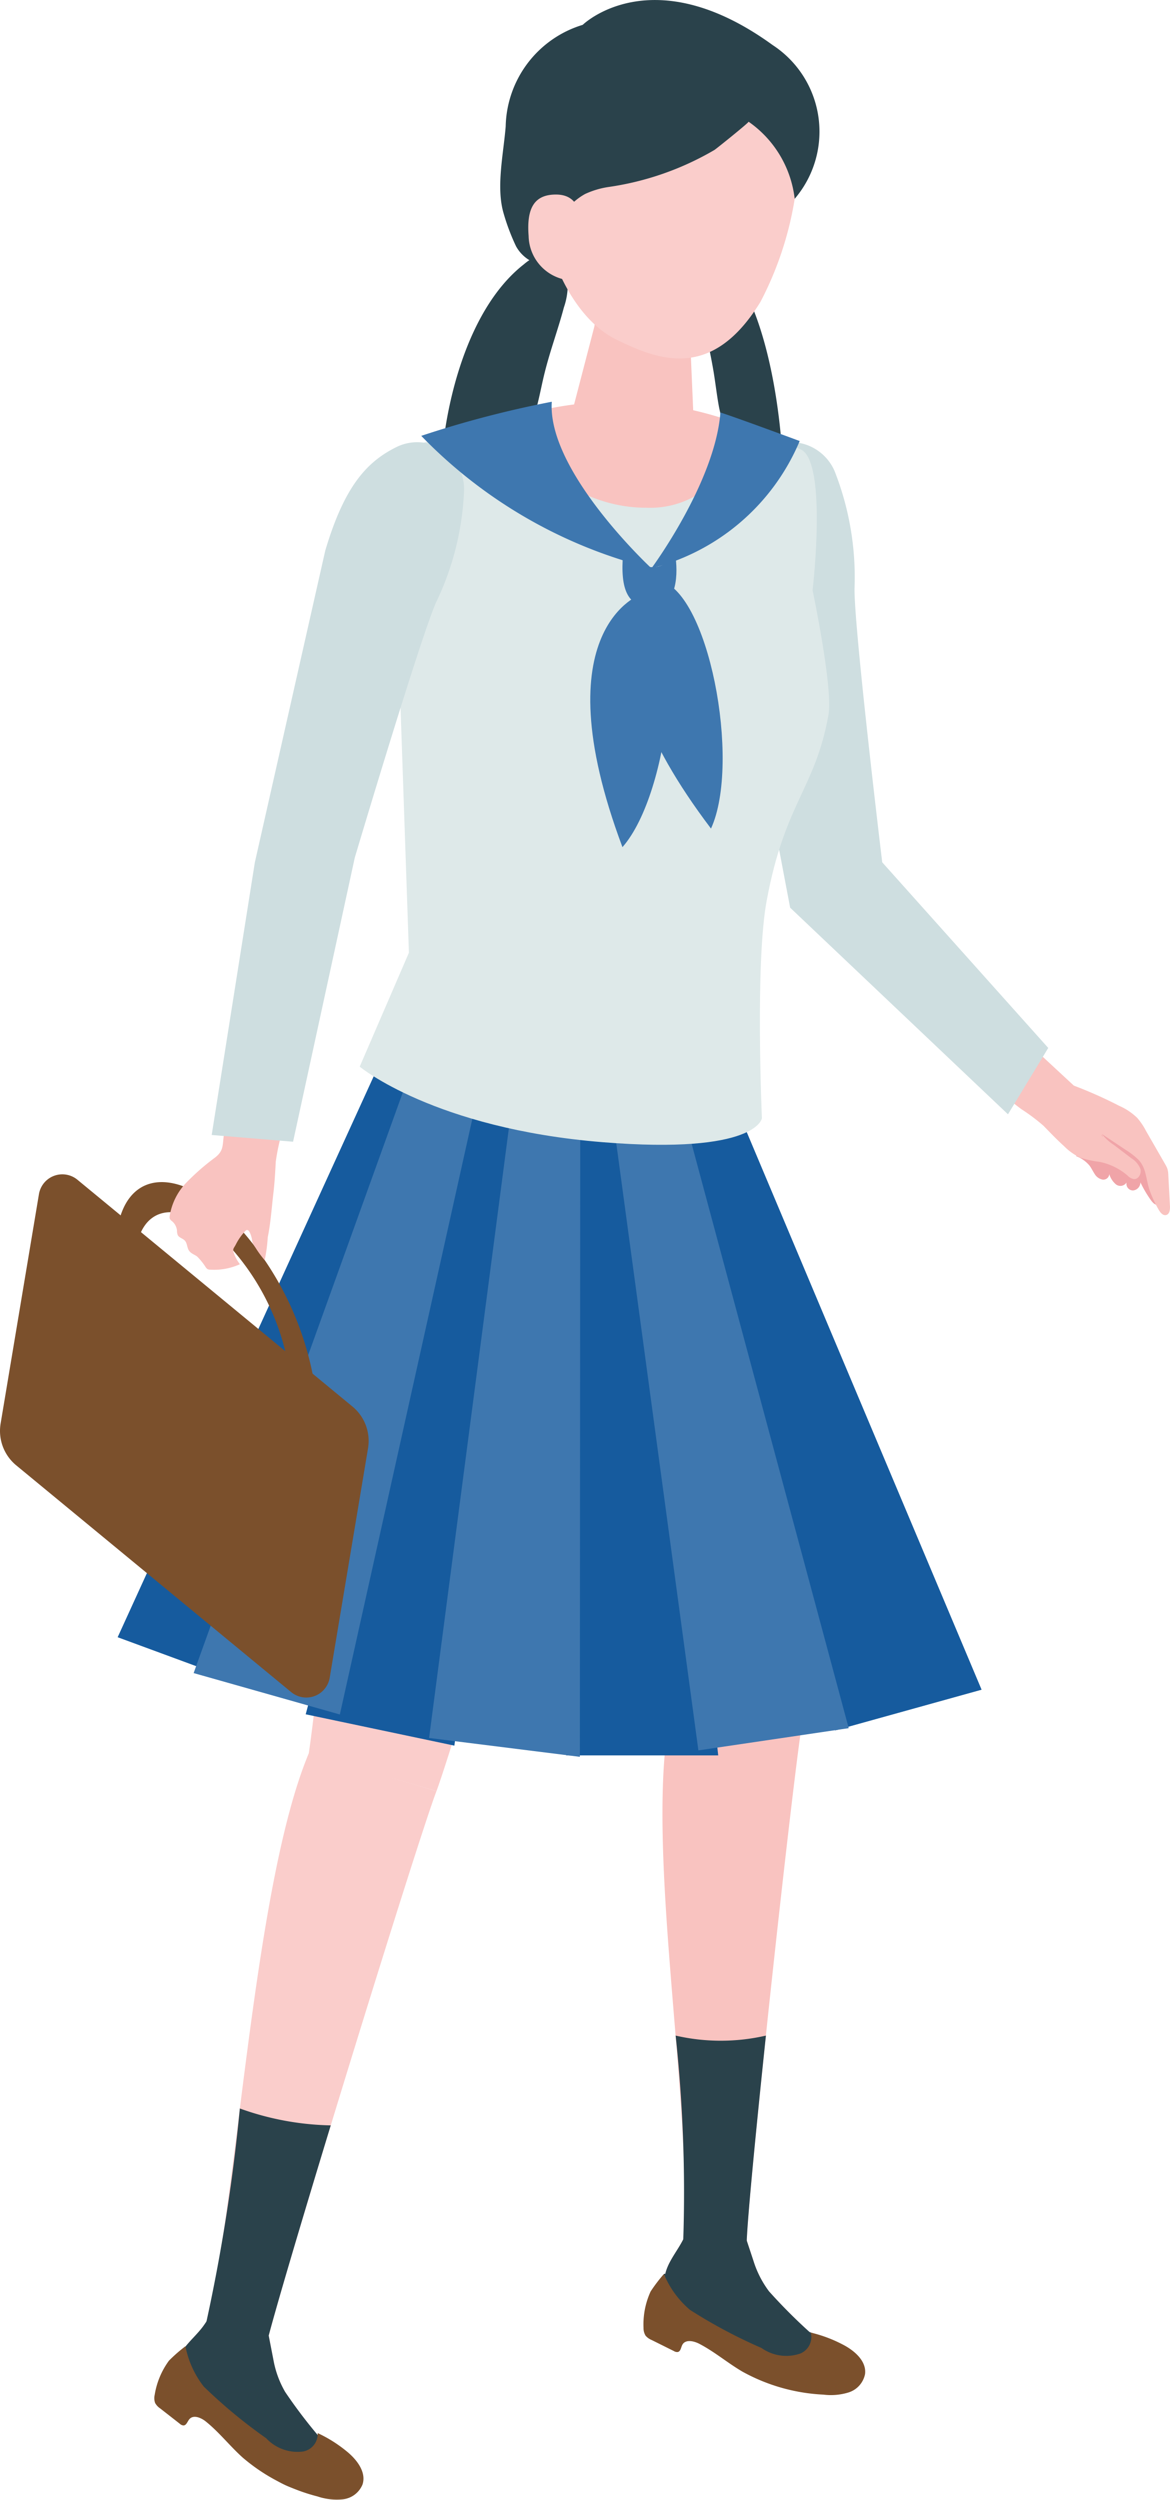
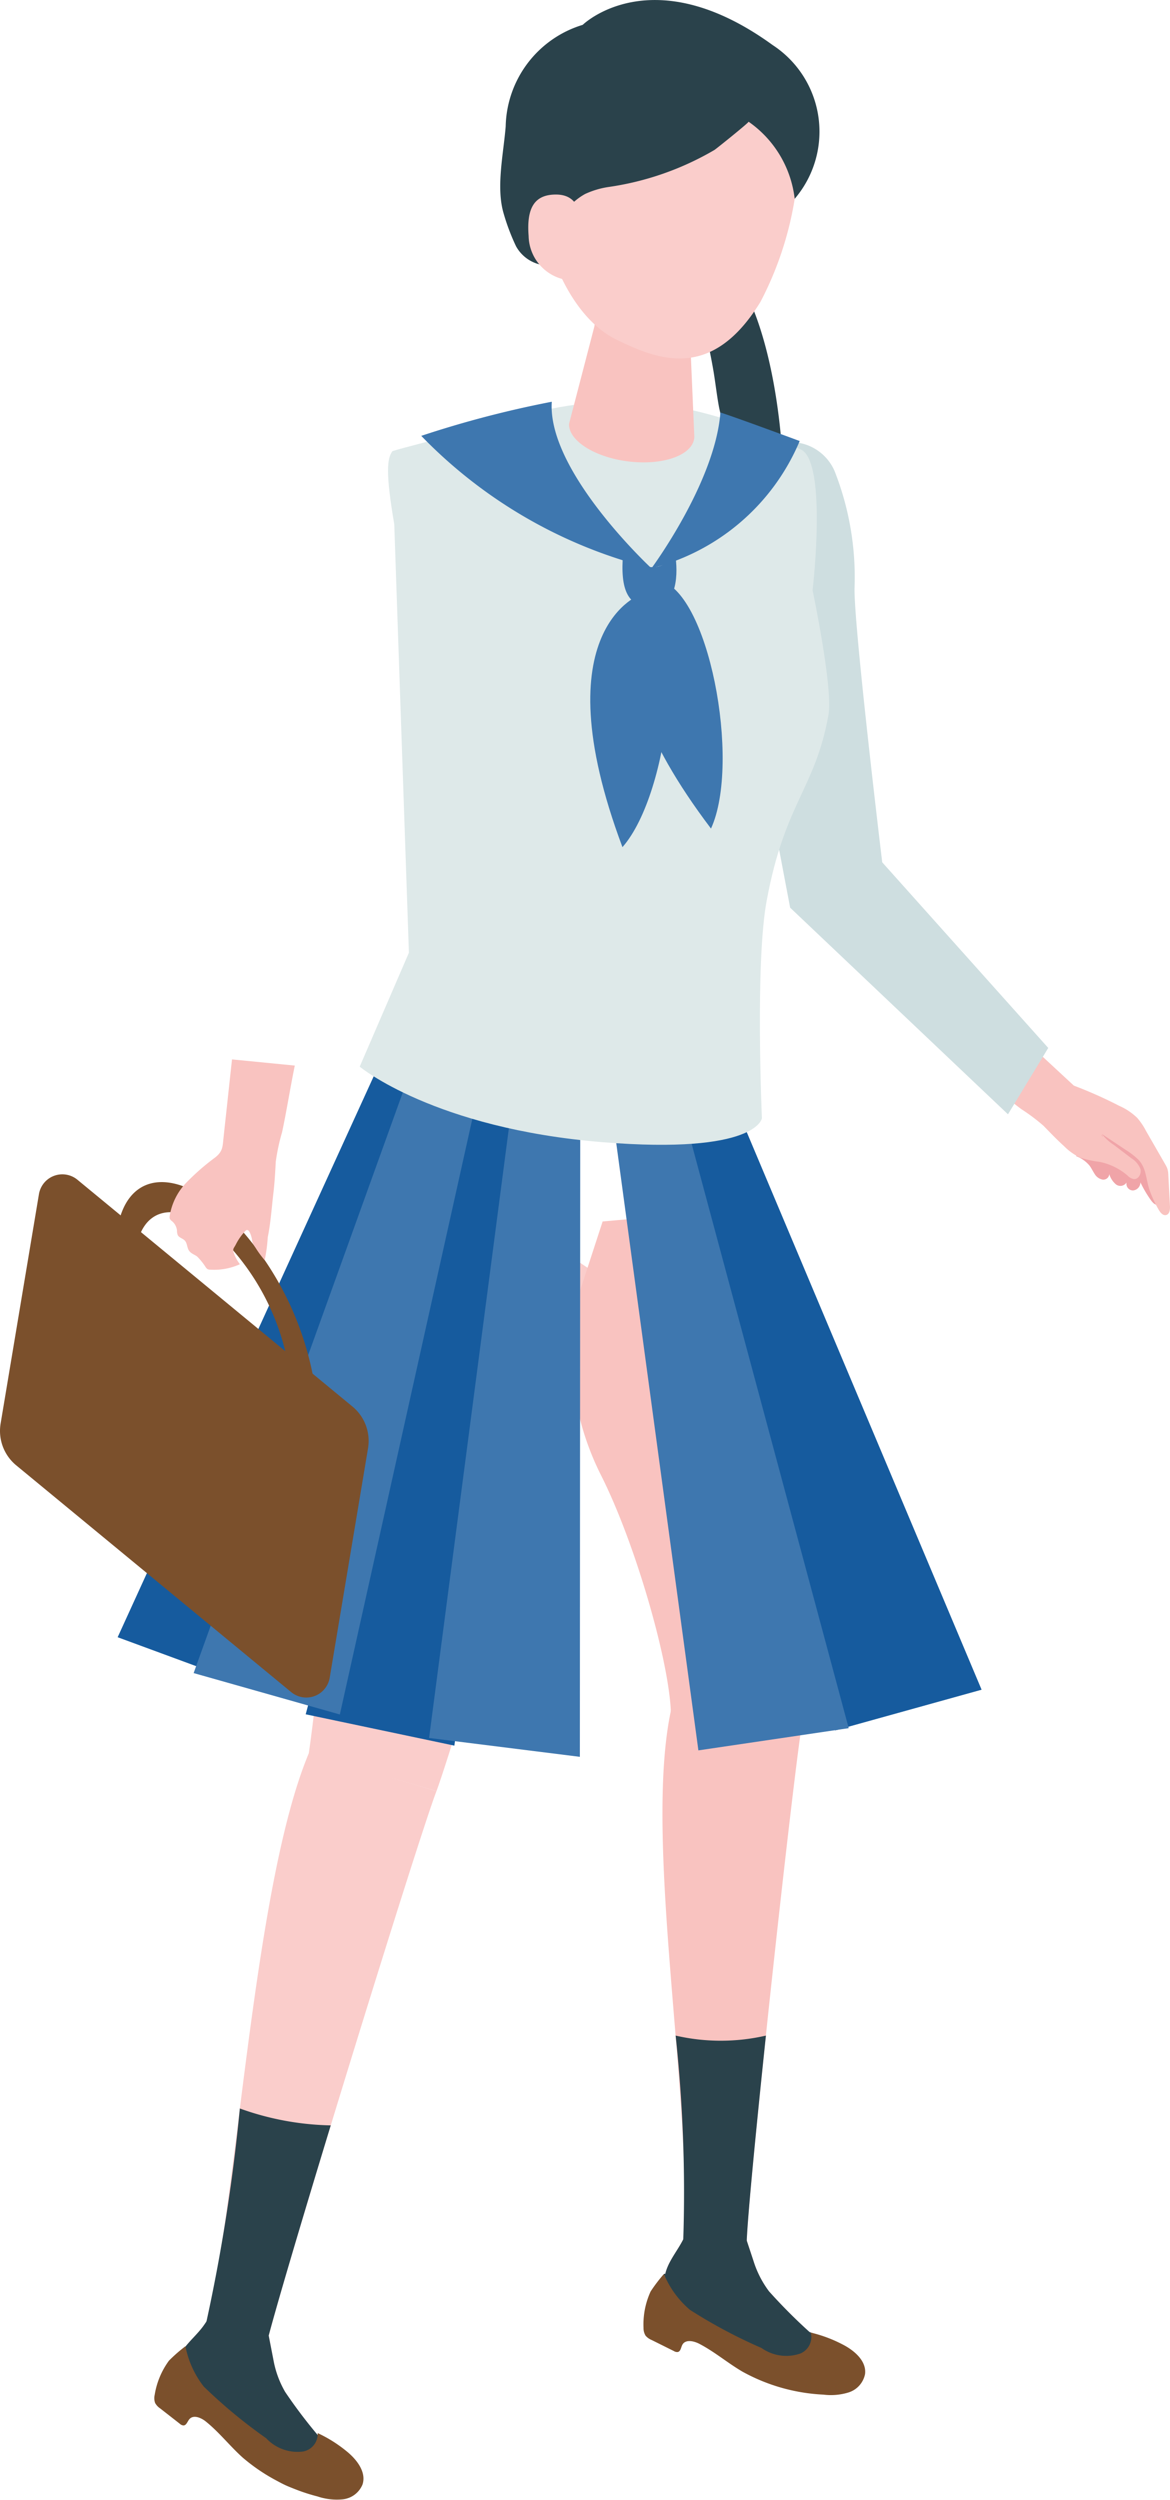
<svg xmlns="http://www.w3.org/2000/svg" width="64.453" height="137.609" viewBox="0 0 64.453 137.609">
  <defs>
    <clipPath id="a">
      <rect width="64.453" height="137.609" fill="none" />
    </clipPath>
  </defs>
  <g clip-path="url(#a)">
    <path d="M17.011,96.523c.979-6.719,2.818-29.934,2.818-29.934L25.1,64.928l7.677,5.134S25.066,95.9,24.044,98.6Z" fill="#facdcb" />
    <path d="M24.044,98.6c-1.035,2.689-8.345,26.372-9.316,30.261a3.841,3.841,0,0,1-3.438-.68c1.725-5.865,2.56-24.181,5.732-31.691Z" fill="#facdcb" />
    <path d="M11.5,127.608l-.241.354c-.471.693-1.246,1.2-1.473,2.007-.274.974-.206,1.906.631,2.326.364.183,1.223.237,1.567.456a12.924,12.924,0,0,1,2.059,2.659,4.282,4.282,0,0,0,2.921,1.749c1.028.087,1.458.083,2.055-.435.748-.651-.571-1.731-1.192-2.3a27.927,27.927,0,0,1-2.12-2.755,5.406,5.406,0,0,1-.644-1.757l-.259-1.334Z" fill="#facdcb" />
    <path d="M11.5,127.608l-.241.354c-.471.693-1.246,1.2-1.473,2.007-.274.974-.206,1.906.631,2.326.364.183,1.223.237,1.567.456a12.924,12.924,0,0,1,2.059,2.659,4.282,4.282,0,0,0,2.921,1.749c1.028.087,1.458.083,2.055-.435.748-.651-.571-1.731-1.192-2.3a27.927,27.927,0,0,1-2.12-2.755,5.406,5.406,0,0,1-.644-1.757l-.259-1.334Z" fill="#2a424b" />
    <path d="M17.5,133.939a.979.979,0,0,1-.8,1.011,2.365,2.365,0,0,1-2.035-.728,28.142,28.142,0,0,1-3.44-2.846,5.225,5.225,0,0,1-1.01-2.219,8.357,8.357,0,0,0-.909.795,4.342,4.342,0,0,0-.785,1.883.788.788,0,0,0,.024.444.859.859,0,0,0,.279.3l1.08.843a.328.328,0,0,0,.2.094c.169,0,.222-.226.334-.351.227-.254.646-.072.91.142.733.592,1.318,1.346,2.019,1.976a10.229,10.229,0,0,0,4.126,2.142,3.321,3.321,0,0,0,1.4.157,1.33,1.33,0,0,0,1.075-.809c.226-.67-.293-1.355-.838-1.806a7.512,7.512,0,0,0-1.631-1.031" fill="#7b502c" />
    <path d="M13.213,116.068a100.367,100.367,0,0,1-1.923,12.109,3.841,3.841,0,0,0,3.438.68c.4-1.585,1.845-6.459,3.492-11.859a15.627,15.627,0,0,1-5.007-.93" fill="#2a424b" />
    <path d="M36.961,94.369c-.055-2.8-1.958-9.414-3.855-13.165a15.384,15.384,0,0,1-1.468-9.183l1.56-4.782,3.691-.327S44.9,82.075,44.217,94.675Z" fill="#f9c3c0" />
    <path d="M44.217,94.675c-.463,2.547-2.929,25.062-3.082,28.654a3.065,3.065,0,0,1-3.5.045c.577-7.591-2.226-22.115-.66-29.278Z" fill="#f9c3c0" />
    <path d="M37.779,127.347a5.312,5.312,0,0,1-1.207-2.163,1.477,1.477,0,0,1,1.364.284c1.952,1.613,3.1,2.054,3.678,2.152a10.459,10.459,0,0,1,3.143.82s1.041,1.608.984,2.109a8.529,8.529,0,0,1-4.243-.6,17.842,17.842,0,0,1-3.719-2.6" fill="#112c36" />
    <path d="M37.886,122.723l-.177.4c-.346.778-1,1.422-1.1,2.272a1.991,1.991,0,0,0,1.057,2.151,10.222,10.222,0,0,1,1.585.537,17.82,17.82,0,0,1,2.15,2.1,4.425,4.425,0,0,0,3.246,1.295c.98-.082,1.116-.162,1.605-.785.613-.781-.781-1.654-1.446-2.131a29.913,29.913,0,0,1-2.444-2.43,5.538,5.538,0,0,1-.853-1.668l-.432-1.305Z" fill="#f9c3c0" />
    <path d="M37.886,122.723l-.177.4c-.346.778-1,1.422-1.1,2.272a1.991,1.991,0,0,0,1.057,2.151,10.222,10.222,0,0,1,1.585.537,17.82,17.82,0,0,1,2.15,2.1,4.425,4.425,0,0,0,3.246,1.295c.98-.082,1.116-.162,1.605-.785.613-.781-.781-1.654-1.446-2.131a29.913,29.913,0,0,1-2.444-2.43,5.538,5.538,0,0,1-.853-1.668l-.432-1.305Z" fill="#2a424b" />
    <path d="M44.664,128.407a.98.98,0,0,1-.576,1.15,2.365,2.365,0,0,1-2.139-.305,28.08,28.08,0,0,1-3.942-2.1,5.227,5.227,0,0,1-1.435-1.971,8.5,8.5,0,0,0-.731.961,4.346,4.346,0,0,0-.391,2,.8.8,0,0,0,.112.43.861.861,0,0,0,.335.24l1.227.61a.332.332,0,0,0,.216.052c.164-.038.172-.266.257-.411.172-.294.618-.2.92-.044.837.433,1.561,1.054,2.375,1.531a10.227,10.227,0,0,0,4.471,1.27,3.308,3.308,0,0,0,1.4-.126,1.33,1.33,0,0,0,.891-1.008c.087-.7-.559-1.269-1.183-1.6a7.556,7.556,0,0,0-1.805-.682" fill="#7b502c" />
    <path d="M37.219,112.051a80.622,80.622,0,0,1,.418,11.322,3.063,3.063,0,0,0,3.5-.044c.063-1.472.514-6.122,1.056-11.273a11.117,11.117,0,0,1-4.972,0" fill="#2a424b" />
    <path d="M60.713,60.555a3.376,3.376,0,0,1,1.061.573,3.634,3.634,0,0,1,.544.664q.607.875,1.216,1.75a1.334,1.334,0,0,1,.137.226,1.391,1.391,0,0,1,.085.356L64,65.8c.027.191.023.442-.159.511s-.335-.1-.441-.245a6.41,6.41,0,0,1-.576-.979.451.451,0,0,1-.405.446.365.365,0,0,1-.359-.441.4.4,0,0,1-.586.105,1.162,1.162,0,0,1-.365-.563.328.328,0,0,1-.376.3.652.652,0,0,1-.43-.308c-.1-.15-.176-.319-.286-.464a1.79,1.79,0,0,0-.733-.517Z" fill="#f0a4a8" />
    <path d="M60.49,62.111a2.632,2.632,0,0,0,.867.912l.966.735a1.228,1.228,0,0,1,.5.59c.071.254-.108.586-.37.559a.67.67,0,0,1-.345-.2,3.392,3.392,0,0,0-1.52-.746,6.094,6.094,0,0,1-1.062-.225,3.129,3.129,0,0,1-.907-.641c-.4-.36-.763-.742-1.132-1.12a10.319,10.319,0,0,0-1.226-.92c-.914-.688-1.787-1.427-2.7-2.122l2.195-2.323,3.4,3.151a24.045,24.045,0,0,1,2.49,1.108,3.4,3.4,0,0,1,1,.667,3.6,3.6,0,0,1,.481.711L64.194,64.1a1.439,1.439,0,0,1,.115.237,1.349,1.349,0,0,1,.052.363l.09,1.688c.01.193-.018.443-.2.495s-.326-.127-.418-.284a6.517,6.517,0,0,1-.485-1.028c-.231-.63-.179-1.269-.65-1.746a4.376,4.376,0,0,0-.706-.541L60.7,62.425a.109.109,0,0,0,.055.148" fill="#f9c3c0" />
    <path d="M45.974,25.926a2.648,2.648,0,0,0-4.418-.689c-1.239,1.448-1.85,3.236-1.39,7l3.361,17.729,12,11.374,2.219-3.653L48.6,47.468s-1.543-12.782-1.526-15.061a15.945,15.945,0,0,0-1.1-6.481" fill="#cedee0" />
-     <path d="M31.965,60.99l-.77,35.642h8.37L35.707,60.99Z" fill="#165b9e" />
    <path d="M26.115,59.7,16.84,94.369l8.191,1.725,4.745-35.466Z" fill="#165b9e" />
    <path d="M21.6,57.03,6.481,90.126l7.855,2.892L25.114,58.585Z" fill="#165b9e" />
    <path d="M28.252,60.431l-4.614,35.24,8.306,1.039.021-35.72Z" fill="#3e77af" />
    <path d="M36.318,60.645,46.01,95.256l8.065-2.241L39.923,59.44Z" fill="#165b9e" />
    <path d="M33.68,60.947l4.793,35.408,8.281-1.223L37.382,60.29Z" fill="#3e77af" />
    <path d="M22.929,58.084,10.667,92.1l8.055,2.279,7.807-35.074Z" fill="#3e77af" />
-     <path d="M24.244,27.065c1.158-.062,2.418.125,3.394-.5A3.912,3.912,0,0,0,29.1,23.852c.106-.54.372-1.064.509-1.608.146-.578.254-1.165.4-1.744.3-1.207.736-2.373,1.054-3.574a3.838,3.838,0,0,0,.087-2.242c-.158-.447-.5-.9-1.006-.8a3.18,3.18,0,0,0-1.29.67c-3.326,2.6-4.611,8.543-4.607,12.508" fill="#2a424b" />
    <path d="M43.16,27.065c-.773-.062-1.613.125-2.265-.5a4.7,4.7,0,0,1-.976-2.713c-.071-.54-.248-1.064-.34-1.608-.1-.578-.169-1.165-.263-1.744-.2-1.207-.491-2.373-.7-3.574a5.673,5.673,0,0,1-.057-2.242c.1-.447.335-.9.671-.8a2.016,2.016,0,0,1,.86.67c2.219,2.6,3.077,8.543,3.074,12.508" fill="#2a424b" />
    <path d="M19.814,58.72l2.712-6.275-.807-23.586c-.482-2.816-.4-3.629-.1-4.024.455-.153,2.476-.662,3.158-.837,5.371-1.461,10.083-3.721,19.352.753,1.27.613.824,6.061.635,7.743,0,0,1.136,5.4.877,6.847-.733,4.1-2.411,4.822-3.412,10.276-.634,3.456-.256,11.94-.256,11.94s-.265,2.008-8.78,1.318c-9.275-.751-13.374-4.155-13.374-4.155" fill="#dee9e9" />
    <path d="M35.485,16.463c-1.673-.169-2.658.682-2.74,1.5l-1.4,5.378c-.018.954,1.512,1.884,3.419,2.077s3.466-.424,3.485-1.378L38,18.242c.016-.837-.843-1.61-2.516-1.779" fill="#f9c3c0" />
    <path d="M37.312,1.989C32.278,1.161,30.24,4.7,29.451,9.277c.468,5.59,2.579,8.478,4.493,9.412,2.332,1.139,5.274,2.3,7.951-2.076a18.553,18.553,0,0,0,2.1-9.462c-.254-1.734-1.648-4.334-6.682-5.162" fill="#facdcb" />
    <path d="M41.238,6.7c.043.028-1.768,1.483-1.879,1.554a16.066,16.066,0,0,1-5.845,2.041,4.689,4.689,0,0,0-1.282.384,3.307,3.307,0,0,0-.829.647,5.9,5.9,0,0,0-1.556,3.256,2.046,2.046,0,0,1-1.42-1.026,11.759,11.759,0,0,1-.689-1.827c-.416-1.433,0-3.278.119-4.77A5.973,5.973,0,0,1,32.1,1.368s3.8-3.721,10.467,1.115a5.691,5.691,0,0,1,1.211,8.461A6.008,6.008,0,0,0,41.238,6.7" fill="#2a424b" />
    <path d="M31.975,12.457s.207-1.717-1.3-1.747c-1.282-.025-1.67.8-1.554,2.283A2.5,2.5,0,0,0,31.158,15.4c.885.111.817-2.943.817-2.943" fill="#facdcb" />
-     <path d="M35.548,27.945a5,5,0,0,0,5.264-4.563,18.938,18.938,0,0,0-12.032-.534c.042,2.843,3.476,5.1,6.768,5.1" fill="#f9c3c0" />
    <path d="M35.887,31.285s3.5-4.717,3.8-8.578c.9.285,4.366,1.571,4.366,1.571a12.044,12.044,0,0,1-8.166,7.007" fill="#3e77af" />
    <path d="M34.326,30.446s1.773,1.748,2.856,0c.2,1.133.11,2.88-1.108,2.96-1.5.1-1.92-.916-1.748-2.96" fill="#3e77af" />
    <path d="M35.38,32.682s-5.639,1.823-1.09,13.952c2.647-3.012,3.655-12.763,1.09-13.952" fill="#3e77af" />
    <path d="M36.224,31.929s-4.883,3.358,2.943,13.682c1.675-3.643-.145-13.275-2.943-13.682" fill="#3e77af" />
    <path d="M19.416,77.427,4.266,64.943a1.307,1.307,0,0,0-2.121.793L.034,78.363a2.454,2.454,0,0,0,.858,2.3l15.15,12.485a1.307,1.307,0,0,0,2.121-.794l2.111-12.627a2.454,2.454,0,0,0-.858-2.3" fill="#7b502c" />
    <path d="M12.889,67.261c-2.872-2.929-5.628-2.9-6.338-.025l1.093.9c.651-1.955,2.7-1.886,4.829.286a13.35,13.35,0,0,1,3.355,6.458l1.48,1.22a17.126,17.126,0,0,0-4.419-8.84" fill="#7b502c" />
    <path d="M12.973,68.539l.02-.034a3.066,3.066,0,0,1,.536-.756c.2-.191.328.352.35.463a1.619,1.619,0,0,0,.034.189,1.693,1.693,0,0,0,.161.28,5.412,5.412,0,0,0,.506.688,8.173,8.173,0,0,0,.169-1.253c.163-.8.216-1.622.312-2.436.068-.578.1-1.152.13-1.727a11.2,11.2,0,0,1,.349-1.63c.259-1.216.449-2.447.7-3.665l-3.459-.34q-.14,1.282-.278,2.567-.095.864-.188,1.729c-.056.521-.033.762-.469,1.108A12.6,12.6,0,0,0,10.267,65.1a3.407,3.407,0,0,0-.919,1.843.308.308,0,0,0,.011.157.4.4,0,0,0,.123.129.779.779,0,0,1,.268.509.681.681,0,0,0,.042.252c.075.147.274.179.387.3.14.148.118.392.235.559s.3.208.447.321a3.381,3.381,0,0,1,.474.593.345.345,0,0,0,.1.1.332.332,0,0,0,.156.03,3.434,3.434,0,0,0,1.626-.3,2.169,2.169,0,0,1-.361-.691c-.028-.169.029-.2.116-.357" fill="#f9c3c0" />
-     <path d="M25.565,26.921A2.582,2.582,0,0,0,21.88,24.59c-1.67.812-2.911,2.175-3.963,5.723L14.038,47.479l-2.376,15,4.483.371,3.4-15.64s3.584-12.034,4.484-14.066a15.55,15.55,0,0,0,1.538-6.224" fill="#cedee0" />
    <path d="M35.887,31.285s-5.755-5.333-5.49-9.17a57.461,57.461,0,0,0-7.191,1.878,26.5,26.5,0,0,0,12.681,7.292" fill="#3e77af" />
  </g>
</svg>